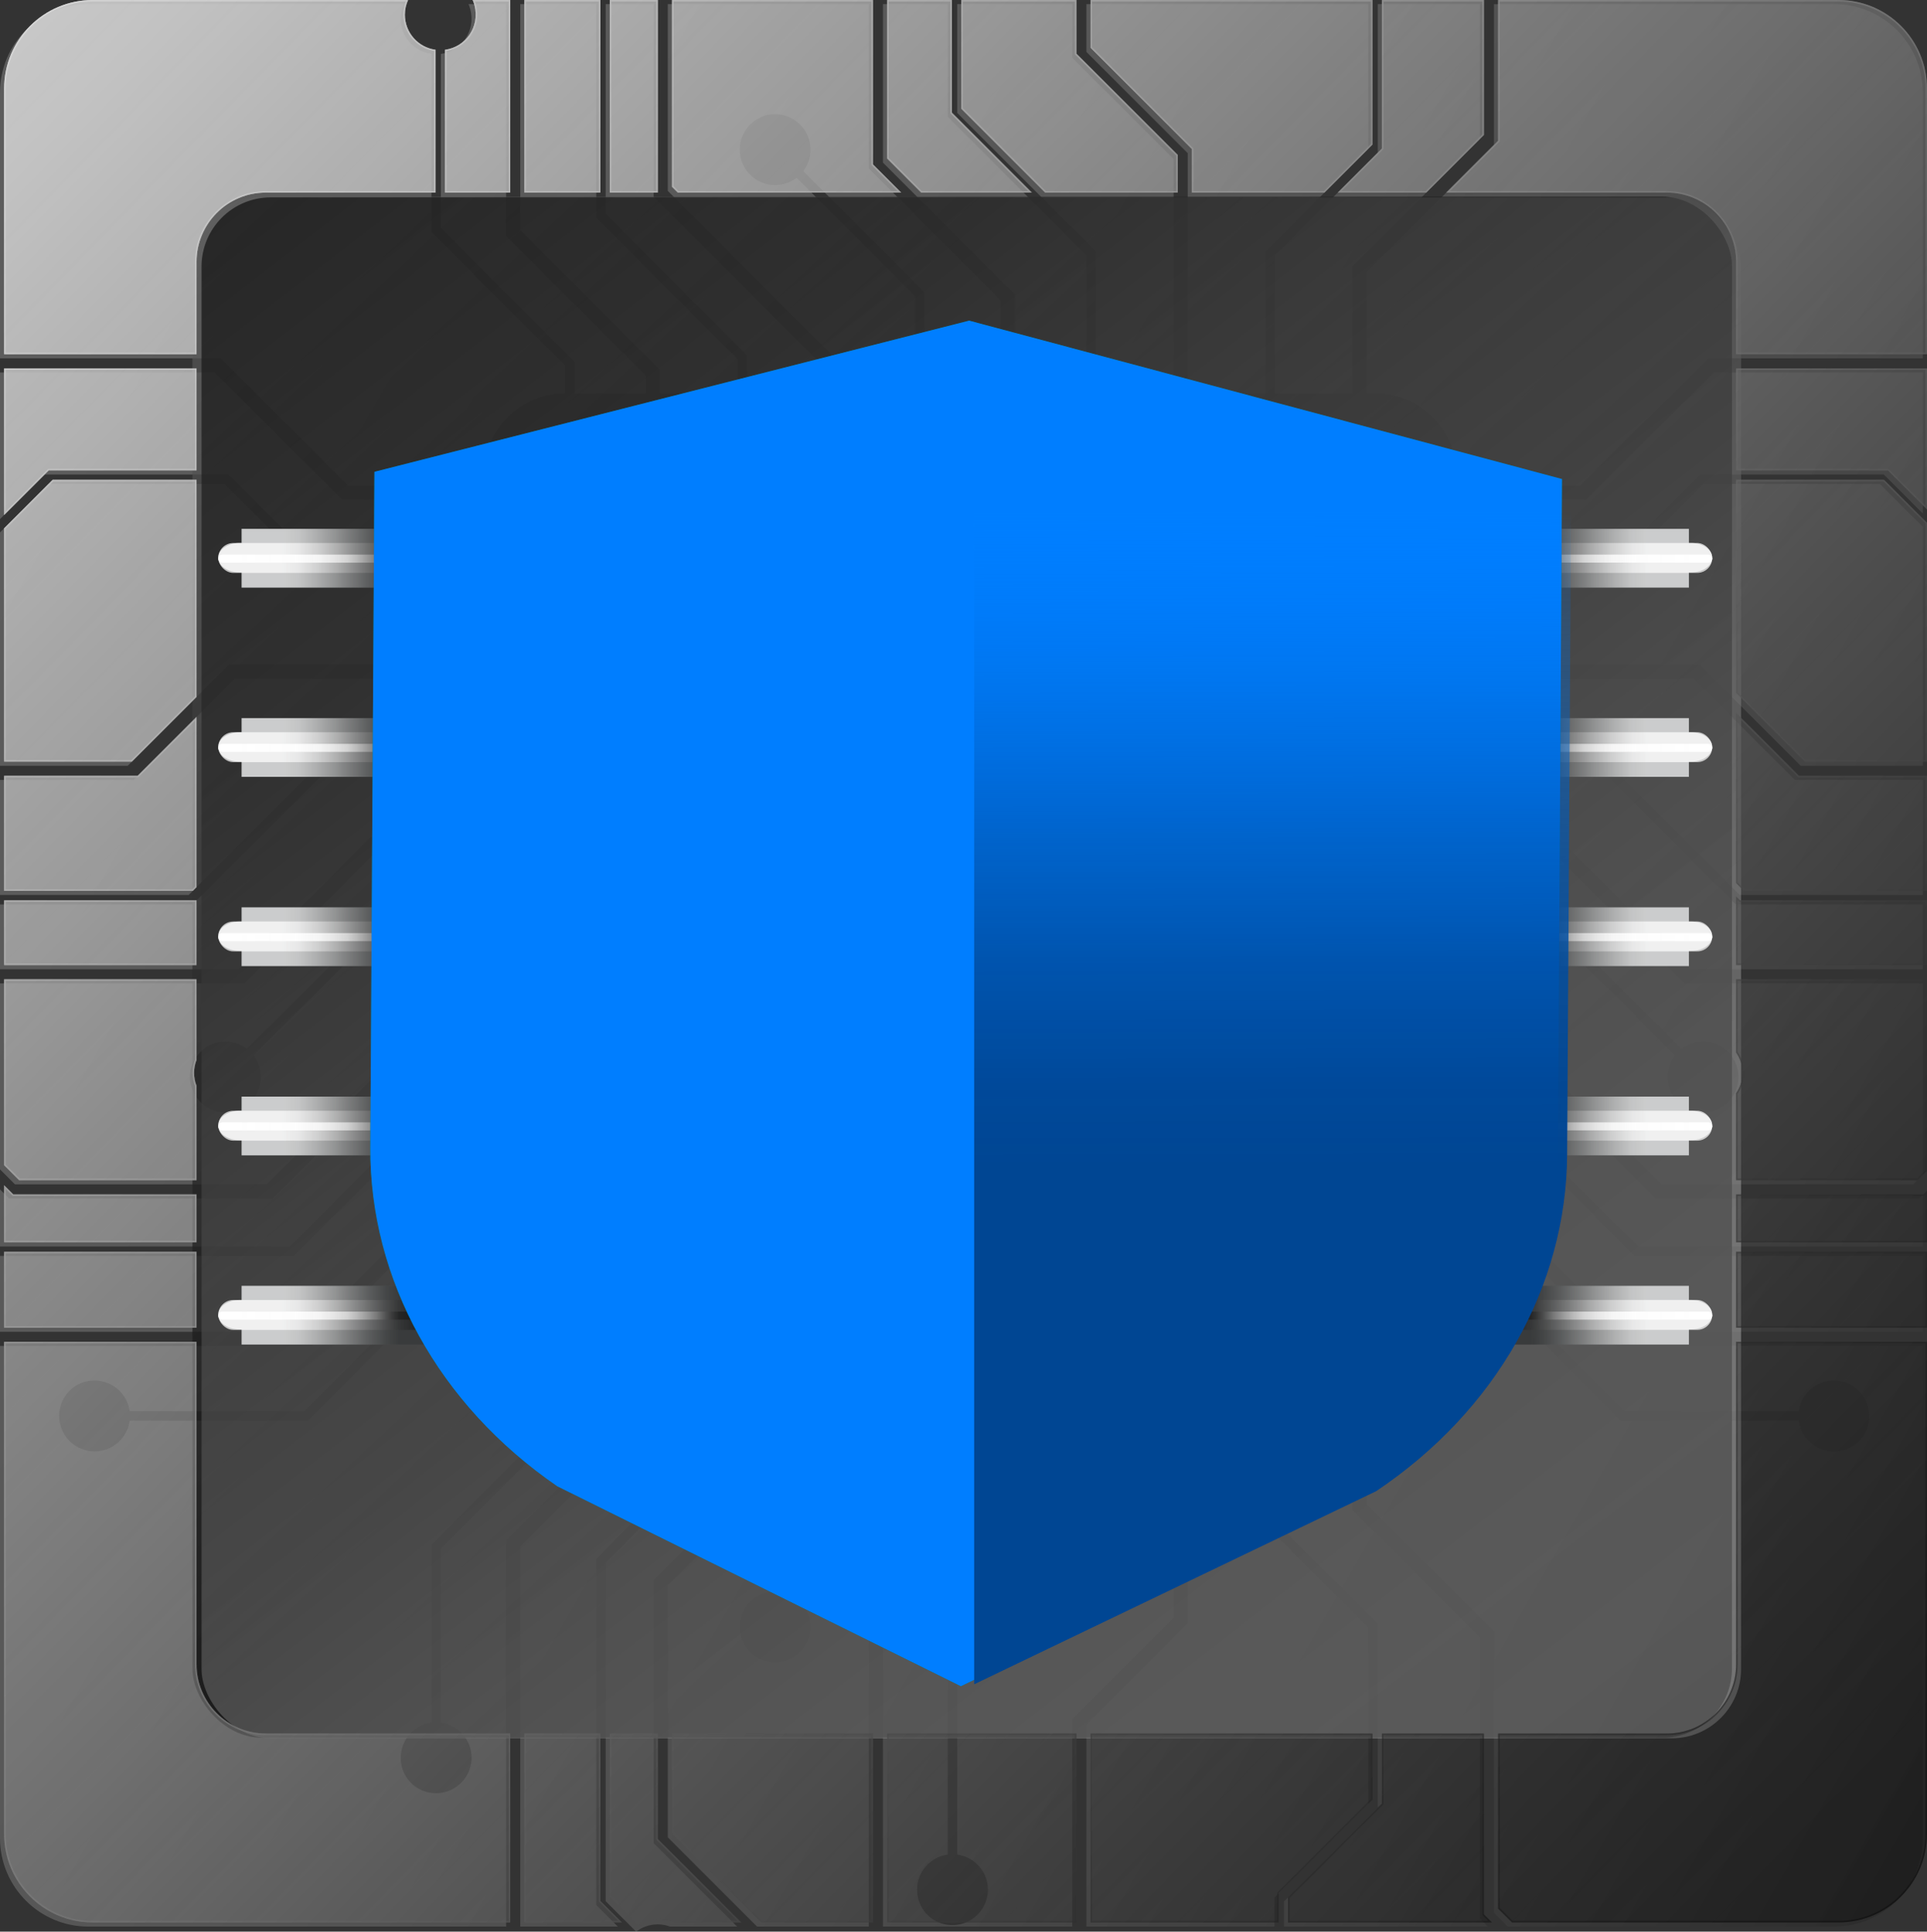
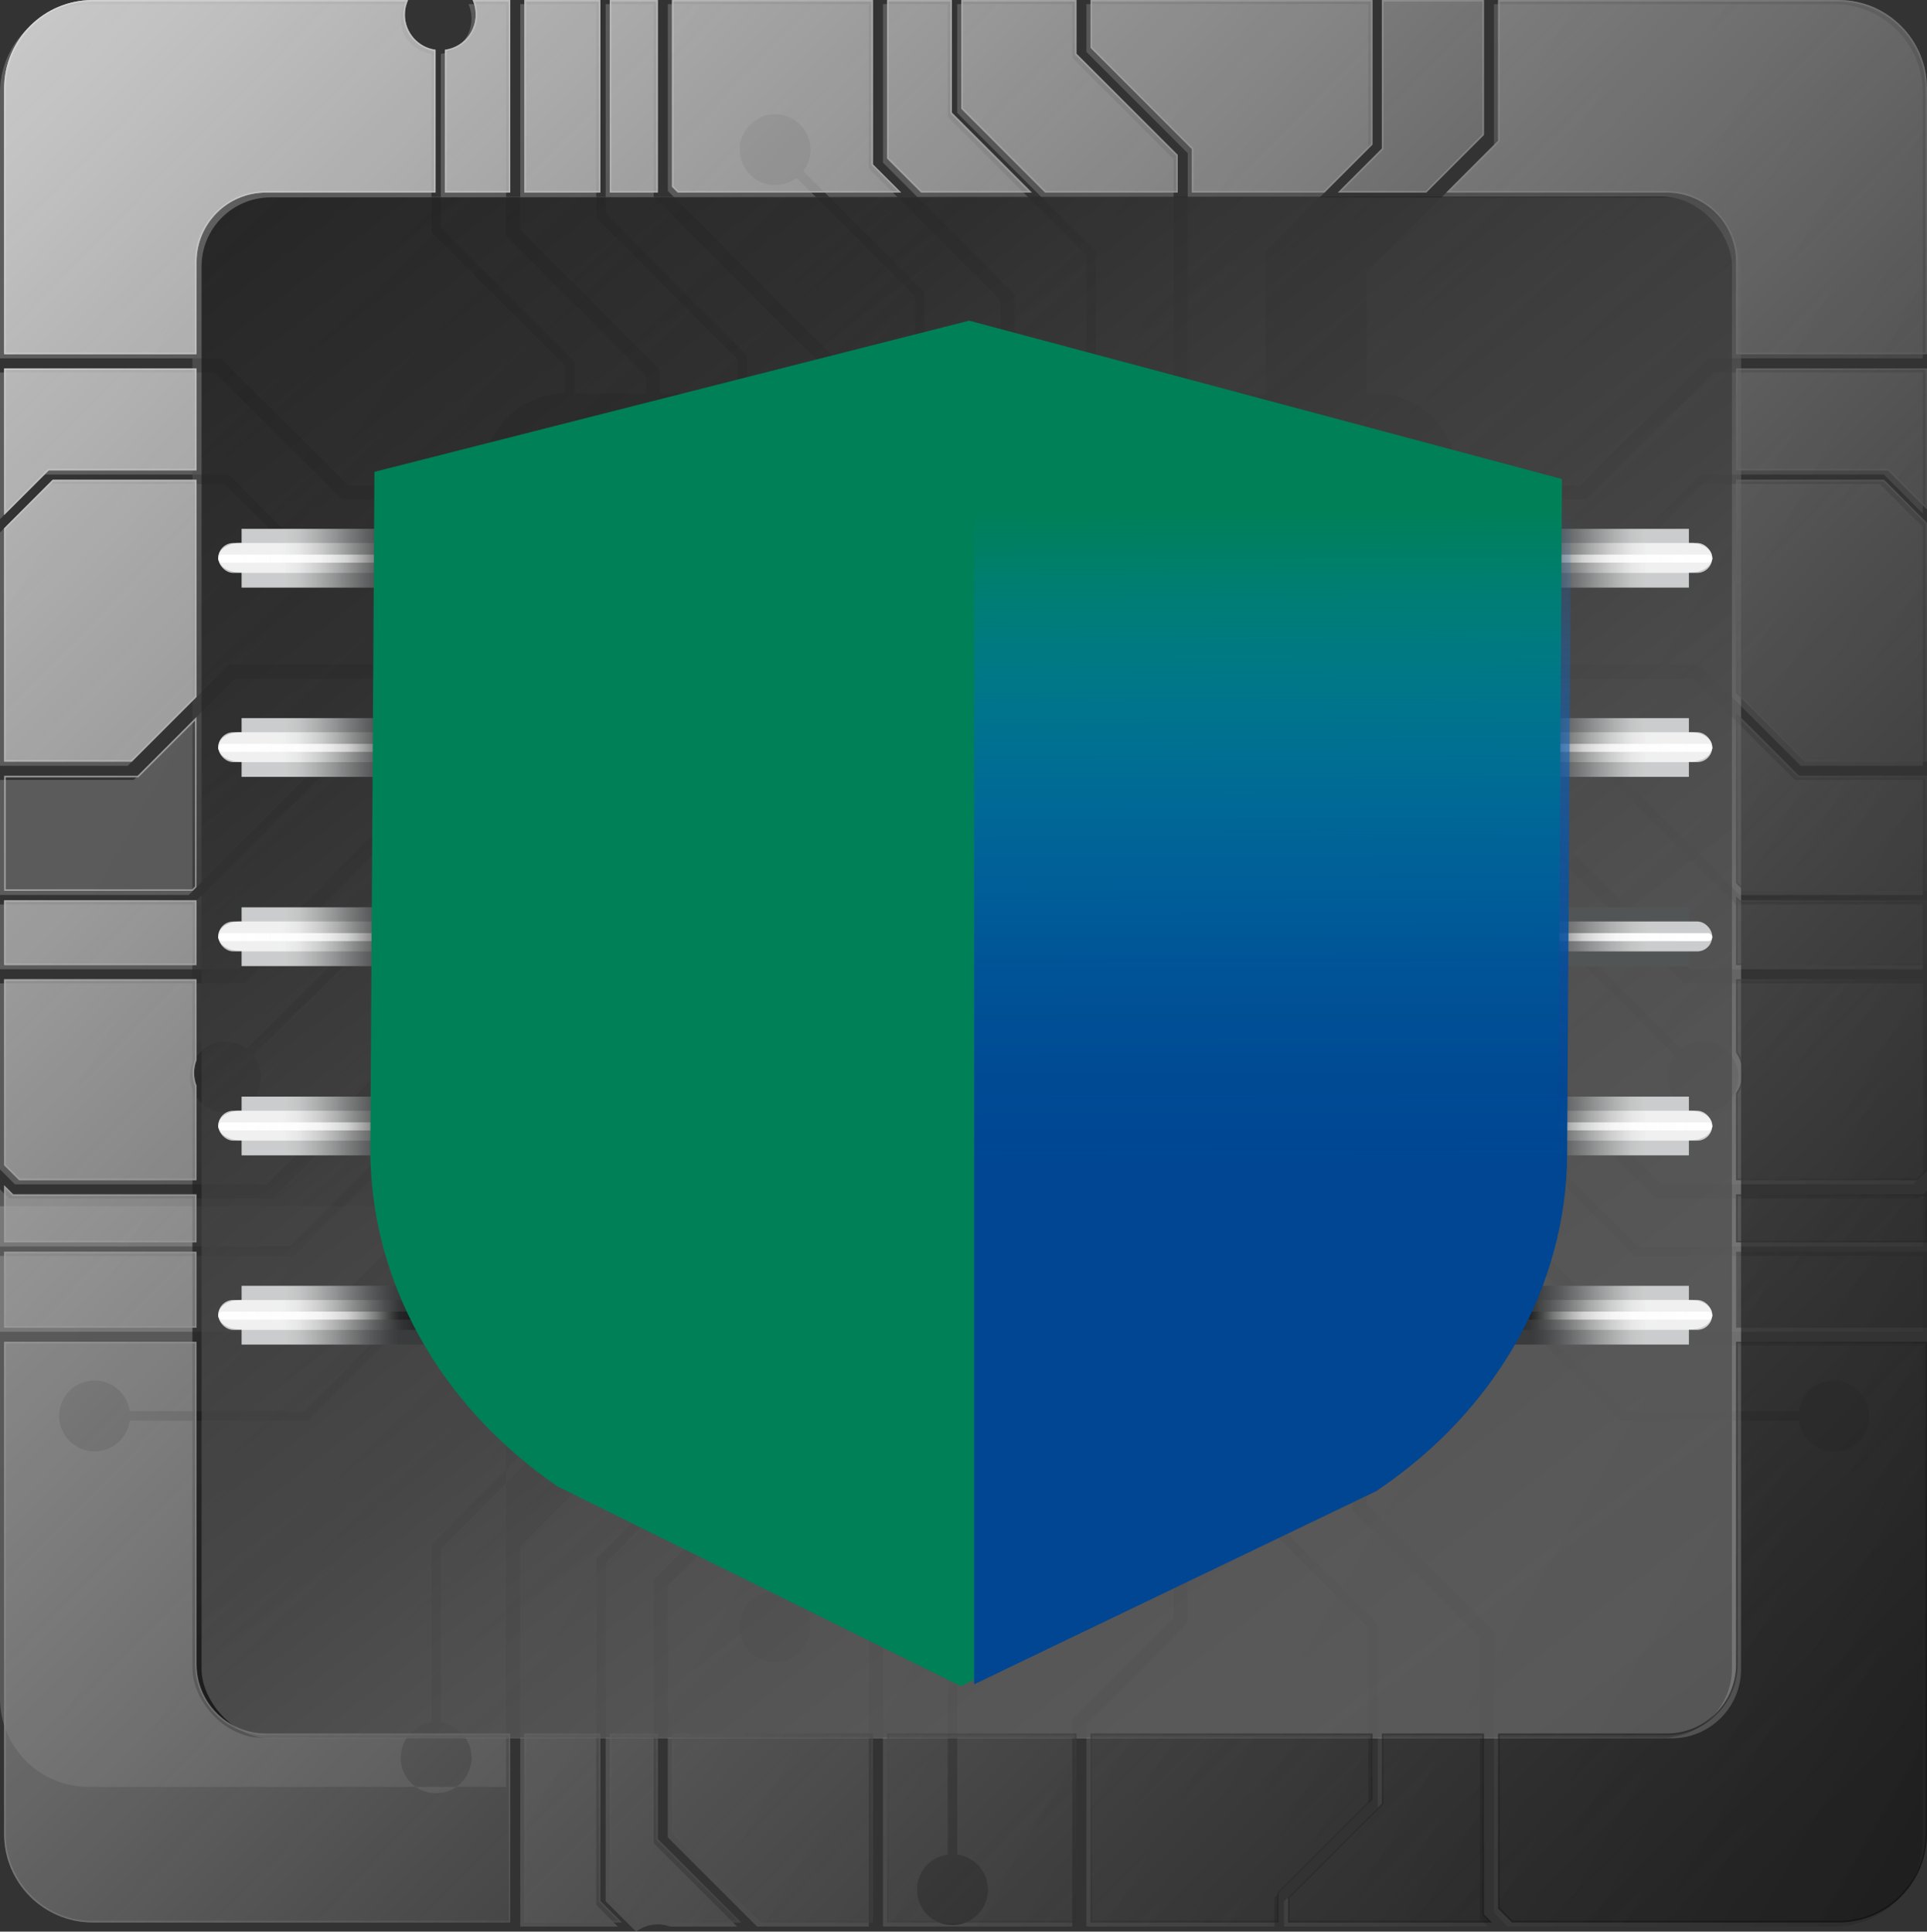
<svg xmlns="http://www.w3.org/2000/svg" xmlns:xlink="http://www.w3.org/1999/xlink" viewBox="0 0 1207.03 1210.18">
  <rect x="0" y="0" width="1207.03" height="1210.18" fill="#333333" stroke="none" />
  <defs>
    <style>
      .cls-1 {
        fill: url(#linear-gradient);
      }

      .cls-2 {
        isolation: isolate;
      }

      .cls-2, .cls-3 {
        fill: none;
      }

      .cls-4 {
        fill: #008057;
      }

      .cls-5 {
        fill: #007eff;
      }

      .cls-6 {
        fill: #525556;
      }

      .cls-7 {
        fill: url(#linear-gradient-8);
      }

      .cls-8 {
        fill: url(#linear-gradient-9);
      }

      .cls-9 {
        fill: url(#linear-gradient-3);
      }

      .cls-10 {
        fill: url(#linear-gradient-4);
      }

      .cls-11 {
        fill: url(#linear-gradient-2);
      }

      .cls-12 {
        fill: url(#linear-gradient-6);
      }

      .cls-13 {
        fill: url(#linear-gradient-7);
      }

      .cls-14 {
        fill: url(#linear-gradient-5);
      }

      .cls-3 {
        mix-blend-mode: lighten;
      }

      .cls-15 {
        fill: url(#linear-gradient-14);
      }

      .cls-16 {
        fill: url(#linear-gradient-18);
      }

      .cls-17 {
        fill: url(#linear-gradient-22);
      }

      .cls-18 {
        fill: url(#linear-gradient-20);
      }

      .cls-19 {
        fill: url(#linear-gradient-21);
      }

      .cls-20 {
        fill: url(#linear-gradient-23);
      }

      .cls-21 {
        fill: url(#linear-gradient-15);
      }

      .cls-22 {
        fill: url(#linear-gradient-19);
      }

      .cls-23 {
        fill: url(#linear-gradient-16);
      }

      .cls-24 {
        fill: url(#linear-gradient-17);
      }

      .cls-25 {
        fill: url(#linear-gradient-13);
      }

      .cls-26 {
        fill: url(#linear-gradient-12);
      }

      .cls-27 {
        fill: url(#linear-gradient-10);
      }

      .cls-28 {
        fill: url(#linear-gradient-11);
      }

      .cls-29 {
        fill: url(#linear-gradient-27);
      }

      .cls-30 {
        fill: url(#linear-gradient-24);
      }

      .cls-31 {
        fill: url(#linear-gradient-26);
      }

      .cls-32 {
        fill: url(#linear-gradient-35);
      }

      .cls-33 {
        fill: url(#linear-gradient-34);
      }

      .cls-34 {
        fill: url(#linear-gradient-25);
      }

      .cls-35 {
        fill: url(#linear-gradient-28);
      }

      .cls-36 {
        fill: url(#linear-gradient-29);
      }

      .cls-37 {
        fill: url(#linear-gradient-33);
      }

      .cls-38 {
        fill: url(#linear-gradient-30);
      }

      .cls-39 {
        fill: url(#linear-gradient-32);
      }

      .cls-40 {
        fill: url(#linear-gradient-31);
      }
    </style>
    <linearGradient id="linear-gradient" x1="1387.02" y1="1056.12" x2="-1775.76" y2="-762.65" gradientUnits="userSpaceOnUse">
      <stop offset="0" stop-color="#000" stop-opacity=".3" />
      <stop offset=".02" stop-color="#161616" stop-opacity=".29" />
      <stop offset=".18" stop-color="#969696" stop-opacity=".24" />
      <stop offset=".32" stop-color="#e3e3e3" stop-opacity=".21" />
      <stop offset=".44" stop-color="#fff" stop-opacity=".2" />
    </linearGradient>
    <linearGradient id="linear-gradient-2" x1="-436.74" y1="-503.26" x2="1044.54" y2="1077.47" gradientUnits="userSpaceOnUse">
      <stop offset=".06" stop-color="#fff" stop-opacity=".4" />
      <stop offset=".2" stop-color="#b5b5b5" stop-opacity=".52" />
      <stop offset=".38" stop-color="#666" stop-opacity=".64" />
      <stop offset=".55" stop-color="#2d2d2d" stop-opacity=".73" />
      <stop offset=".71" stop-color="#0b0b0b" stop-opacity=".78" />
      <stop offset=".86" stop-color="#000" stop-opacity=".8" />
    </linearGradient>
    <linearGradient id="linear-gradient-3" x1="1036.53" y1="1159.59" x2="-285.75" y2="-549.09" gradientUnits="userSpaceOnUse">
      <stop offset="0" stop-color="#fff" stop-opacity=".3" />
      <stop offset=".14" stop-color="#adadad" stop-opacity=".46" />
      <stop offset=".31" stop-color="#606060" stop-opacity=".61" />
      <stop offset=".5" stop-color="#2a2a2a" stop-opacity=".72" />
      <stop offset=".7" stop-color="#0a0a0a" stop-opacity=".78" />
      <stop offset=".97" stop-color="#000" stop-opacity=".8" />
    </linearGradient>
    <linearGradient id="linear-gradient-4" x1="1287.51" y1="1268.69" x2="-632.7" y2="-605.87" gradientUnits="userSpaceOnUse">
      <stop offset=".07" stop-color="#000" stop-opacity=".3" />
      <stop offset=".08" stop-color="#040404" stop-opacity=".31" />
      <stop offset=".23" stop-color="#454545" stop-opacity=".49" />
      <stop offset=".37" stop-color="#7e7e7e" stop-opacity=".65" />
      <stop offset=".51" stop-color="#acacac" stop-opacity=".77" />
      <stop offset=".64" stop-color="#d0d0d0" stop-opacity=".87" />
      <stop offset=".76" stop-color="#e9e9e9" stop-opacity=".94" />
      <stop offset=".87" stop-color="#f9f9f9" stop-opacity=".99" />
      <stop offset=".96" stop-color="#fff" />
    </linearGradient>
    <linearGradient id="linear-gradient-5" x1="250.08" y1="349.82" x2="96.73" y2="349.38" gradientUnits="userSpaceOnUse">
      <stop offset="0" stop-color="#000" stop-opacity=".3" />
      <stop offset=".08" stop-color="#474747" stop-opacity=".41" />
      <stop offset=".17" stop-color="#888" stop-opacity=".51" />
      <stop offset=".26" stop-color="#bcbcbc" stop-opacity=".6" />
      <stop offset=".34" stop-color="#e0e0e0" stop-opacity=".65" />
      <stop offset=".41" stop-color="#f7f7f7" stop-opacity=".69" />
      <stop offset=".47" stop-color="#fff" stop-opacity=".7" />
    </linearGradient>
    <linearGradient id="linear-gradient-6" x1="260.05" y1="349.69" x2="93.22" y2="349.22" gradientUnits="userSpaceOnUse">
      <stop offset="0" stop-color="#000" stop-opacity=".3" />
      <stop offset=".09" stop-color="#474747" stop-opacity=".41" />
      <stop offset=".19" stop-color="#888" stop-opacity=".51" />
      <stop offset=".28" stop-color="#bcbcbc" stop-opacity=".6" />
      <stop offset=".36" stop-color="#e0e0e0" stop-opacity=".65" />
      <stop offset=".44" stop-color="#f7f7f7" stop-opacity=".69" />
      <stop offset=".5" stop-color="#fff" stop-opacity=".7" />
    </linearGradient>
    <linearGradient id="linear-gradient-7" x1="249.68" y1="350.11" x2="96.88" y2="349.67" gradientUnits="userSpaceOnUse">
      <stop offset="0" stop-color="#000" stop-opacity=".3" />
      <stop offset="0" stop-color="#090909" stop-opacity=".33" />
      <stop offset=".03" stop-color="#373737" stop-opacity=".45" />
      <stop offset=".06" stop-color="#626262" stop-opacity=".57" />
      <stop offset=".09" stop-color="#878787" stop-opacity=".67" />
      <stop offset=".13" stop-color="#a8a8a8" stop-opacity=".76" />
      <stop offset=".17" stop-color="#c3c3c3" stop-opacity=".84" />
      <stop offset=".21" stop-color="#d9d9d9" stop-opacity=".9" />
      <stop offset=".27" stop-color="#eaeaea" stop-opacity=".94" />
      <stop offset=".33" stop-color="#f6f6f6" stop-opacity=".98" />
      <stop offset=".42" stop-color="#fdfdfd" stop-opacity=".99" />
      <stop offset=".67" stop-color="#fff" />
    </linearGradient>
    <linearGradient id="linear-gradient-8" x1="250.08" y1="468.38" x2="96.73" y2="467.95" xlink:href="#linear-gradient-5" />
    <linearGradient id="linear-gradient-9" x1="260.05" y1="468.26" x2="93.22" y2="467.78" xlink:href="#linear-gradient-6" />
    <linearGradient id="linear-gradient-10" x1="249.68" y1="468.67" x2="96.88" y2="468.24" xlink:href="#linear-gradient-7" />
    <linearGradient id="linear-gradient-11" y1="586.95" x2="96.73" y2="586.51" xlink:href="#linear-gradient-5" />
    <linearGradient id="linear-gradient-12" x1="260.05" y1="586.82" x2="93.22" y2="586.35" xlink:href="#linear-gradient-6" />
    <linearGradient id="linear-gradient-13" x1="249.68" y1="587.24" x2="96.88" y2="586.8" xlink:href="#linear-gradient-7" />
    <linearGradient id="linear-gradient-14" y1="705.51" x2="96.73" y2="705.08" xlink:href="#linear-gradient-5" />
    <linearGradient id="linear-gradient-15" x1="260.05" y1="705.39" x2="93.22" y2="704.91" xlink:href="#linear-gradient-6" />
    <linearGradient id="linear-gradient-16" x1="249.68" y1="705.8" x2="96.88" y2="705.37" xlink:href="#linear-gradient-7" />
    <linearGradient id="linear-gradient-17" y1="824.08" x2="96.73" y2="823.64" xlink:href="#linear-gradient-5" />
    <linearGradient id="linear-gradient-18" x1="260.05" y1="823.95" x2="93.22" y2="823.48" xlink:href="#linear-gradient-6" />
    <linearGradient id="linear-gradient-19" x1="249.68" y1="824.37" x2="96.88" y2="823.93" xlink:href="#linear-gradient-7" />
    <linearGradient id="linear-gradient-20" x1="-7786.94" y1="349.78" x2="-7940.28" y2="349.34" gradientTransform="translate(-6827.78) rotate(-180) scale(1 -1)" xlink:href="#linear-gradient-5" />
    <linearGradient id="linear-gradient-21" x1="-7776.97" y1="349.65" x2="-7943.8" y2="349.18" gradientTransform="translate(8817.76 699.12) scale(1 -1)" xlink:href="#linear-gradient-6" />
    <linearGradient id="linear-gradient-22" x1="-7787.34" y1="350.07" x2="-7940.14" y2="349.64" gradientTransform="translate(8830.79 699.97) scale(1 -1)" xlink:href="#linear-gradient-7" />
    <linearGradient id="linear-gradient-23" x1="-7786.94" y1="468.35" x2="-7940.28" y2="467.91" gradientTransform="translate(-6827.78) rotate(-180) scale(1 -1)" xlink:href="#linear-gradient-5" />
    <linearGradient id="linear-gradient-24" x1="-7776.97" y1="468.22" x2="-7943.8" y2="467.74" gradientTransform="translate(8817.76 936.25) scale(1 -1)" xlink:href="#linear-gradient-6" />
    <linearGradient id="linear-gradient-25" x1="-7787.34" y1="468.63" x2="-7940.14" y2="468.2" gradientTransform="translate(8830.79 937.11) scale(1 -1)" xlink:href="#linear-gradient-7" />
    <linearGradient id="linear-gradient-26" x1="-7786.94" y1="586.91" x2="-7940.28" y2="586.47" gradientTransform="translate(-6827.78) rotate(-180) scale(1 -1)" xlink:href="#linear-gradient-5" />
    <linearGradient id="linear-gradient-27" x1="-7776.97" y1="586.78" x2="-7943.8" y2="586.31" gradientTransform="translate(8817.76 1173.38) scale(1 -1)" xlink:href="#linear-gradient-6" />
    <linearGradient id="linear-gradient-28" x1="-7787.34" y1="587.2" x2="-7940.14" y2="586.77" gradientTransform="translate(8830.79 1174.24) scale(1 -1)" xlink:href="#linear-gradient-7" />
    <linearGradient id="linear-gradient-29" x1="-7786.94" y1="705.48" x2="-7940.28" y2="705.04" gradientTransform="translate(-6827.78) rotate(-180) scale(1 -1)" xlink:href="#linear-gradient-5" />
    <linearGradient id="linear-gradient-30" x1="-7776.97" y1="705.35" x2="-7943.8" y2="704.87" gradientTransform="translate(8817.76 1410.51) scale(1 -1)" xlink:href="#linear-gradient-6" />
    <linearGradient id="linear-gradient-31" x1="-7787.34" y1="705.76" x2="-7940.14" y2="705.33" gradientTransform="translate(8830.79 1411.37) scale(1 -1)" xlink:href="#linear-gradient-7" />
    <linearGradient id="linear-gradient-32" x1="-7786.94" y1="824.04" x2="-7940.28" y2="823.6" gradientTransform="translate(-6827.78) rotate(-180) scale(1 -1)" xlink:href="#linear-gradient-5" />
    <linearGradient id="linear-gradient-33" x1="-7776.97" y1="823.91" x2="-7943.8" y2="823.44" gradientTransform="translate(8817.76 1647.64) scale(1 -1)" xlink:href="#linear-gradient-6" />
    <linearGradient id="linear-gradient-34" x1="-7787.34" y1="824.33" x2="-7940.14" y2="823.9" gradientTransform="translate(8830.79 1648.5) scale(1 -1)" xlink:href="#linear-gradient-7" />
    <linearGradient id="linear-gradient-35" x1="796.14" y1="200.5" x2="798.02" y2="1054.81" gradientUnits="userSpaceOnUse">
      <stop offset=".14" stop-color="#007eff" stop-opacity="0" />
      <stop offset=".19" stop-color="#0075ee" stop-opacity=".16" />
      <stop offset=".29" stop-color="#0064cd" stop-opacity=".46" />
      <stop offset=".38" stop-color="#0057b4" stop-opacity=".69" />
      <stop offset=".47" stop-color="#004da1" stop-opacity=".86" />
      <stop offset=".56" stop-color="#004796" stop-opacity=".96" />
      <stop offset=".62" stop-color="#004693" />
    </linearGradient>
  </defs>
  <g class="cls-2">
    <g id="Layer_2" data-name="Layer 2">
      <g id="Layer_1-2" data-name="Layer 1">
        <g>
          <g>
            <path class="cls-1" d="m404.21,1207.03h-8.9l3.15,3.15c1.78-1.36,3.72-2.4,5.75-3.15Z" />
-             <polygon class="cls-1" points="798.59 160.04 798.59 246.51 847.24 246.51 847.24 166.82 926.93 87.13 926.93 2.59 863 2.59 863 95.63 798.59 160.04" />
            <polygon class="cls-1" points="686.43 157.6 686.43 246.51 735.11 246.51 735.11 99.65 671.66 36.2 671.66 2.59 599.57 2.59 599.57 70.73 686.43 157.6" />
            <polygon class="cls-1" points="743.96 95.98 743.96 246.51 792.69 246.51 792.69 157.6 857.1 93.19 857.1 2.59 680.51 2.59 680.51 32.54 743.96 95.98" />
            <polygon class="cls-1" points="467.89 222.53 467.89 246.51 513.73 246.51 513.73 227.56 409.45 123.28 409.45 2.59 379.36 2.59 379.36 134.01 467.89 222.53" />
            <path class="cls-1" d="m522.58,223.89v22.62h50.64v-60.89l-74.22-74.22c-8.7,6.65-21.19,6.02-29.15-1.93-9.88-9.88-8.5-26.76,4.15-34.68,7.09-4.44,16.48-4.33,23.49.25,11.39,7.44,13.27,22.27,5.68,32.19l75.95,75.95v63.33h47.72v-58.31l-82.65-82.65V2.59h-125.89v117.02l104.28,104.28Z" />
            <polygon class="cls-1" points="635.7 184.53 635.7 246.51 680.53 246.51 680.53 160.04 593.66 73.18 593.66 2.59 553.05 2.59 553.05 101.89 635.7 184.53" />
            <polygon class="cls-1" points="1060.82 425.19 912.11 425.19 912.11 473.86 1002.87 473.86 1089.74 560.72 1204.44 560.72 1204.44 488.64 1124.27 488.64 1060.82 425.19" />
            <path class="cls-1" d="m856.09,170.49v76.02h5.38c27.96,0,50.63,22.67,50.63,50.63v7.06h77.88l79.69-79.69h134.76V58.02c0-30.61-24.82-55.43-55.43-55.43h-213.22v88.2l-79.69,79.69Z" />
            <polygon class="cls-1" points="413.45 231.76 413.45 246.51 461.98 246.51 461.98 224.98 373.46 136.45 373.46 2.59 325.89 2.59 325.89 144.2 413.45 231.76" />
            <polygon class="cls-1" points="1000.43 479.76 912.11 479.76 912.11 524.59 975.94 524.59 1058.59 607.24 1204.44 607.24 1204.44 566.63 1087.3 566.63 1000.43 479.76" />
            <polygon class="cls-1" points="993.65 313.06 912.11 313.06 912.11 361.7 1000.43 361.7 1064.84 297.29 1179.97 297.29 1204.44 321.75 1204.44 233.36 1073.35 233.36 993.65 313.06" />
            <polygon class="cls-1" points="1067.28 303.19 1002.87 367.6 912.11 367.6 912.11 416.33 1064.49 416.33 1127.93 479.78 1204.44 479.78 1204.44 330.1 1177.53 303.19 1067.28 303.19" />
            <path class="cls-1" d="m167.07,741.98l104.28-104.28h31.9v-50.64h-70.17l-74.22,74.22c6.65,8.7,6.02,21.19-1.93,29.15-9.87,9.88-26.75,8.5-34.67-4.13-4.45-7.09-4.34-16.48.23-23.48,7.44-11.41,22.28-13.29,32.2-5.7l75.95-75.95h72.61v-47.72h-67.59l-82.65,82.65H0v116.53l9.36,9.36h157.71Z" />
            <path class="cls-1" d="m972.27,533.45h-60.17v47.72h65.19l75.95,75.95c8.7-6.65,21.19-6.03,29.15,1.93,9.88,9.88,8.5,26.75-4.14,34.67-7.09,4.44-16.48,4.33-23.48-.24-11.41-7.44-13.29-22.28-5.7-32.2l-74.22-74.22h-62.74v50.64h24.48l104.28,104.28h157.71l5.87-5.87v-120.02h-149.52l-82.65-82.65Z" />
            <path class="cls-1" d="m735.11,1013.37v-148.72h-48.68v90.77l-86.86,86.87v119.62c10.86,1.45,19.24,10.72,19.24,21.98,0,14.02-13,25.01-27.61,21.55-7.75-1.83-14.08-8.01-16.04-15.72-3.5-13.73,5.81-26.12,18.5-27.81v-122.06l86.86-86.87v-88.32h-44.83v63.83l-82.65,82.65v195.9h118.6v-130.22l63.45-63.44Z" />
            <path class="cls-1" d="m626.84,924.82v-60.17h-47.72v65.19l-75.95,75.95c6.66,8.7,6.03,21.19-1.93,29.15-9.88,9.88-26.75,8.5-34.67-4.14-4.44-7.09-4.33-16.48.24-23.49,7.44-11.4,22.28-13.28,32.19-5.7l74.22-74.22v-62.74h-50.64v24.48l-104.28,104.28v157.71l55.92,55.92h69.97v-199.57l82.65-82.65Z" />
            <path class="cls-1" d="m276.15,33.76v109.08l83.63,83.63v20.04h44.81v-11.08l-87.56-87.56V2.59h-23.57c.48,1.08.89,2.2,1.18,3.36,3.5,13.73-5.81,26.12-18.5,27.81Z" />
            <path class="cls-1" d="m409.45,989.74l104.28-104.28v-20.81h-45.84v25.83l-88.53,88.53v212.07l15.95,15.95h8.9c4.98-1.85,10.48-1.85,15.46,0h42.03l-52.25-52.25v-165.04Z" />
            <path class="cls-1" d="m925.05,755.7h-12.94v44.81h21.9l83.63,83.63h109.08c1.45-10.86,10.72-19.24,21.98-19.24,14.02,0,25.01,13,21.55,27.61-1.83,7.75-8.01,14.08-15.72,16.04-13.73,3.5-26.12-5.81-27.81-18.5h-111.52l-83.63-83.63h-19.45v7.61c0,27.96-22.67,50.63-50.63,50.63h-5.38v77.88l79.69,79.69v176.11l8.69,8.69h204.53c30.61,0,55.43-24.82,55.43-55.43v-308.35h-191.83l-87.56-87.56Z" />
            <polygon class="cls-1" points="857.1 1130.08 857.1 1019.83 792.69 955.42 792.69 864.65 743.96 864.65 743.96 1017.04 680.51 1080.48 680.51 1207.03 798.33 1207.03 798.33 1188.85 857.1 1130.08" />
            <polygon class="cls-1" points="1037.19 750.84 932.92 646.56 912.11 646.56 912.11 692.4 937.94 692.4 1026.46 780.93 1204.44 780.93 1204.44 748.64 1202.23 750.84 1037.19 750.84" />
            <polygon class="cls-1" points="926.93 1025.89 847.24 946.2 847.24 864.65 798.59 864.65 798.59 952.98 863 1017.39 863 1132.52 804.23 1191.29 804.23 1207.03 931.96 1207.03 926.93 1202.01 926.93 1025.89" />
-             <path class="cls-1" d="m404.59,877.59v-12.94h-44.81v21.9l-83.63,83.63v109.08c10.86,1.45,19.24,10.72,19.24,21.98,0,14.02-13,25-27.6,21.56-7.75-1.83-14.08-8.01-16.04-15.72-3.5-13.74,5.81-26.12,18.5-27.81v-111.52l83.63-83.63v-19.46h0c-27.96,0-50.63-22.67-50.63-50.63v-7.61h-26.88l-83.63,83.63h-111.52c-1.45,10.86-10.72,19.24-21.98,19.24-14.02,0-25.01-13-21.55-27.61,1.83-7.75,8.01-14.08,15.73-16.04,13.73-3.5,26.11,5.81,27.8,18.5h109.08l83.63-83.63h29.32v-44.81h-20.37l-87.56,87.56H0v308.35c0,30.61,24.82,55.43,55.43,55.43h261.6v-241.88l87.56-87.56Z" />
+             <path class="cls-1" d="m404.59,877.59v-12.94h-44.81v21.9l-83.63,83.63v109.08c10.86,1.45,19.24,10.72,19.24,21.98,0,14.02-13,25-27.6,21.56-7.75-1.83-14.08-8.01-16.04-15.72-3.5-13.74,5.81-26.12,18.5-27.81v-111.52l83.63-83.63v-19.46h0c-27.96,0-50.63-22.67-50.63-50.63v-7.61h-26.88l-83.63,83.63h-111.52c-1.45,10.86-10.72,19.24-21.98,19.24-14.02,0-25.01-13-21.55-27.61,1.83-7.75,8.01-14.08,15.73-16.04,13.73-3.5,26.11,5.81,27.8,18.5h109.08l83.63-83.63h29.32v-44.81h-20.37H0v308.35c0,30.61,24.82,55.43,55.43,55.43h261.6v-241.88l87.56-87.56Z" />
            <polygon class="cls-1" points="143.44 416.33 303.24 416.33 303.24 367.6 205.05 367.6 140.64 303.19 30.4 303.19 0 333.59 0 479.78 79.99 479.78 143.44 416.33" />
            <polygon class="cls-1" points="205.05 473.86 303.24 473.86 303.24 425.19 147.1 425.19 83.66 488.64 0 488.64 0 560.72 118.19 560.72 205.05 473.86" />
            <polygon class="cls-1" points="231.99 524.59 303.24 524.59 303.24 479.76 207.5 479.76 120.63 566.63 0 566.63 0 607.24 149.34 607.24 231.99 524.59" />
            <path class="cls-1" d="m217.94,304.2h85.3v-7.06c0-27.96,22.67-50.63,50.63-50.63h0v-17.6l-83.63-83.63V33.76c-10.86-1.45-19.24-10.72-19.24-21.98,0-3.28.72-6.39,2-9.19H55.43C24.82,2.59,0,27.41,0,58.02v166.48h138.25l79.69,79.69Z" />
            <polygon class="cls-1" points="269.99 692.4 303.24 692.4 303.24 646.56 275.01 646.56 170.73 750.84 5.69 750.84 0 745.15 0 780.93 181.46 780.93 269.99 692.4" />
            <polygon class="cls-1" points="143.09 297.29 207.5 361.7 303.24 361.7 303.24 313.06 214.28 313.06 134.58 233.36 0 233.36 0 325.24 27.95 297.29 143.09 297.29" />
            <polygon class="cls-1" points="279.21 746.84 303.24 746.84 303.24 698.31 272.43 698.31 183.91 786.83 0 786.83 0 834.4 191.65 834.4 279.21 746.84" />
            <polygon class="cls-1" points="373.46 976.57 461.98 888.04 461.98 864.65 413.45 864.65 413.45 881.26 325.89 968.82 325.89 1207.03 386.97 1207.03 373.46 1193.52 373.46 976.57" />
            <polygon class="cls-1" points="935.49 698.31 912.11 698.31 912.11 746.84 928.71 746.84 1016.27 834.4 1204.44 834.4 1204.44 786.83 1024.02 786.83 935.49 698.31" />
          </g>
          <rect class="cls-11" x="120.54" y="123.27" width="964.31" height="965.39" rx="43.37" ry="43.37" />
          <g class="cls-3">
            <rect class="cls-9" x="126.25" y="123.66" width="964.31" height="965.39" rx="43.37" ry="43.37" />
          </g>
          <g>
            <g>
              <polygon class="cls-10" points="1087.44 446.62 1087.44 553.24 1092.34 558.13 1207.03 558.13 1207.03 486.04 1126.86 486.04 1087.44 446.62" />
              <path class="cls-10" d="m1088.44,449.03l37.71,37.72.29.29h79.58v70.09h-113.28l-4.31-4.31v-103.79m-1-2.41v106.62l4.9,4.89h114.7v-72.09h-80.17l-39.42-39.43h0Z" />
            </g>
            <g>
              <polygon class="cls-10" points="1087.44 561.59 1087.44 604.64 1207.03 604.64 1207.03 564.04 1089.89 564.04 1087.44 561.59" />
              <path class="cls-10" d="m1088.44,564l.74.74.29.29h116.56v38.61h-117.59v-39.64m-1-2.41v43.06h119.59v-40.61h-117.14l-2.45-2.45h0Z" />
            </g>
            <g>
              <polygon class="cls-10" points="1087.44 294.7 1182.57 294.7 1207.03 319.16 1207.03 230.77 1087.44 230.77 1087.44 294.7" />
              <path class="cls-10" d="m1206.03,231.77v84.98l-22.76-22.76-.29-.29h-94.54v-61.93h117.59m1-1h-119.59v63.93h95.13l24.46,24.46v-88.39h0Z" />
            </g>
            <g>
              <polygon class="cls-10" points="1087.44 300.6 1087.44 434.09 1130.53 477.19 1207.03 477.19 1207.03 327.51 1180.12 300.6 1087.44 300.6" />
              <path class="cls-10" d="m1179.71,301.6l26.32,26.32v148.27h-75.09l-42.5-42.51v-132.08h91.27m.41-1h-92.68v133.49l43.09,43.09h76.5v-149.68l-26.91-26.91h0Z" />
            </g>
            <g>
              <path class="cls-10" d="m1087.44,659.43c5.35,7.62,5.35,17.82,0,25.44v54.52h113.72l5.87-5.87v-120.02h-119.59v45.93Z" />
              <path class="cls-10" d="m1206.03,614.5v118.6l-5.29,5.29h-112.31v-53.21c5.34-7.84,5.34-18.23,0-26.07v-44.61h117.59m1-1h-119.59v45.93c5.35,7.62,5.35,17.82,0,25.44v54.52h113.72l5.87-5.87v-120.02h0Z" />
            </g>
            <g>
              <polygon class="cls-10" points="1087.44 748.25 1087.44 778.34 1207.03 778.34 1207.03 746.04 1204.83 748.25 1087.44 748.25" />
              <path class="cls-10" d="m1206.03,748.46v28.88h-117.59v-28.09h116.8l.29-.29.5-.5m1-2.41l-2.21,2.21h-117.39v30.09h119.59v-32.29h0Z" />
            </g>
            <g>
              <path class="cls-10" d="m257.51,1086.06h-91.01c-23.95,0-43.37-19.42-43.37-43.37v-202.03H2.59v308.35c0,30.61,24.82,55.43,55.43,55.43h261.6v-118.38h-62.12Z" />
              <path class="cls-10" d="m122.13,841.66v201.03c0,24.47,19.9,44.37,44.37,44.37h152.13v116.38H58.02c-30.01,0-54.43-24.42-54.43-54.43v-307.35h118.54m1-1H2.59v308.35c0,30.61,24.82,55.43,55.43,55.43h261.6v-118.38h-153.13c-23.95,0-43.37-19.42-43.37-43.37v-202.03h0Z" />
            </g>
            <g>
              <polygon class="cls-10" points="596.26 1086.06 555.65 1086.06 555.65 1204.44 674.25 1204.44 674.25 1086.06 602.16 1086.06 596.26 1086.06" />
              <path class="cls-10" d="m673.25,1087.06v116.38h-116.6v-116.38h116.6m1-1h-118.6v118.38h118.6v-118.38h0Z" />
            </g>
            <g>
              <polygon class="cls-10" points="420.9 1148.52 476.82 1204.44 546.79 1204.44 546.79 1086.06 420.9 1086.06 420.9 1148.52" />
              <path class="cls-10" d="m545.79,1087.06v116.38h-68.56l-55.33-55.33v-61.04h123.89m1-1h-125.89v62.46l55.92,55.92h69.97v-118.38h0Z" />
            </g>
            <g>
              <path class="cls-10" d="m412.05,1086.06h-30.09v102.43l15.95,15.95,3.15,3.15c1.78-1.36,3.72-2.4,5.75-3.15,4.98-1.85,10.48-1.85,15.46,0h42.03l-52.25-52.25v-66.12Z" />
              <path class="cls-10" d="m411.05,1087.06v65.54l.29.29,50.55,50.55h-39.44c-2.54-.92-5.2-1.39-7.9-1.39s-5.49.49-8.08,1.45c-1.91.71-3.69,1.64-5.3,2.78l-2.55-2.55-15.66-15.66v-101.01h28.09m1-1h-30.09v102.43l15.95,15.95,3.15,3.15c1.78-1.36,3.72-2.4,5.75-3.15,2.49-.92,5.11-1.39,7.73-1.39s5.24.46,7.73,1.39h42.03l-52.25-52.25v-66.12h0Z" />
            </g>
            <g>
              <path class="cls-10" d="m1087.44,881.55v161.14c0,23.95-19.42,43.37-43.37,43.37h-105.69v109.68l8.69,8.69h204.53c30.61,0,55.43-24.82,55.43-55.43v-308.35h-119.59v40.89Z" />
              <path class="cls-10" d="m1206.03,841.66v307.35c0,30.01-24.42,54.43-54.43,54.43h-204.11l-8.11-8.11v-108.27h104.69c24.46,0,44.37-19.9,44.37-44.37v-201.03h117.59m1-1h-119.59v202.03c0,23.95-19.42,43.37-43.37,43.37h-105.69v109.68l8.69,8.69h204.53c30.61,0,55.43-24.82,55.43-55.43v-308.35h0Z" />
            </g>
            <g>
              <polygon class="cls-10" points="859.69 1086.06 683.11 1086.06 683.11 1204.44 800.92 1204.44 800.92 1186.25 859.69 1127.48 859.69 1086.06" />
              <path class="cls-10" d="m858.69,1087.06v40.01l-58.48,58.48-.29.29v17.6h-115.82v-116.38h174.59m1-1h-176.59v118.38h117.82v-18.19l58.77-58.77v-41.42h0Z" />
            </g>
            <g>
              <polygon class="cls-10" points="929.52 1086.06 865.59 1086.06 865.59 1129.93 806.83 1188.7 806.83 1204.44 934.55 1204.44 929.52 1199.41 929.52 1086.06" />
              <path class="cls-10" d="m928.52,1087.06v112.77l.29.29,3.32,3.32h-124.31v-14.33l58.47-58.48.29-.29v-43.28h61.93m1-1h-63.93v43.87l-58.77,58.77v15.74h127.72l-5.03-5.03v-113.35h0Z" />
            </g>
            <g>
              <path class="cls-10" d="m123.13,739.39v-59.09c-2.06-5.19-2.05-11.09,0-16.28v-50.51H2.59v116.53l9.36,9.36h111.18Z" />
              <path class="cls-10" d="m122.13,614.5v49.33c-2.05,5.32-2.05,11.37,0,16.66v57.9H12.37l-8.77-8.77v-115.12h118.54m1-1H2.59v116.53l9.36,9.36h111.18v-59.09c-2.06-5.19-2.05-11.09,0-16.28v-50.51h0Z" />
            </g>
            <g>
              <polygon class="cls-10" points="123.13 436.64 123.13 300.6 32.99 300.6 2.59 330.99 2.59 477.19 82.59 477.19 123.13 436.64" />
              <path class="cls-10" d="m122.13,301.6v134.62l-39.96,39.96H3.59v-144.78l29.81-29.81h88.73m1-1H32.99l-30.4,30.39v146.19h79.99l40.55-40.55v-136.04h0Z" />
            </g>
            <g>
-               <polygon class="cls-10" points="123.13 555.78 123.13 449.16 86.25 486.04 2.59 486.04 2.59 558.13 120.78 558.13 123.13 555.78" />
              <path class="cls-10" d="m122.13,451.57v103.79l-1.77,1.77H3.59v-70.09h83.07l.29-.29,35.17-35.18m1-2.41l-36.88,36.88H2.59v72.09h118.19l2.35-2.35v-106.62h0Z" />
            </g>
            <g>
              <rect class="cls-10" x="2.59" y="564.04" width="120.54" height="40.61" />
              <path class="cls-10" d="m122.13,565.04v38.61H3.59v-38.61h118.54m1-1H2.59v40.61h120.54v-40.61h0Z" />
            </g>
            <g>
              <polygon class="cls-10" points="893.38 120.67 929.52 84.53 929.52 0 865.59 0 865.59 93.04 837.96 120.67 893.38 120.67" />
              <path class="cls-10" d="m928.52,1v83.12l-35.55,35.55h-52.59l25.93-25.93.29-.29V1h61.93m1-1h-63.93v93.04l-27.63,27.63h55.42l36.14-36.14V0h0Z" />
            </g>
            <g>
              <polygon class="cls-10" points="737.7 120.67 737.7 97.05 674.25 33.61 674.25 0 602.16 0 602.16 68.14 654.69 120.67 737.7 120.67" />
              <path class="cls-10" d="m673.25,1v33.02l.29.29,63.16,63.15v22.21h-81.59l-51.95-51.95V1h70.09m1-1h-72.09v68.14l52.53,52.54h83.01v-23.62l-63.45-63.44V0h0Z" />
            </g>
            <g>
              <polygon class="cls-10" points="746.55 120.67 829.61 120.67 859.69 90.59 859.69 0 683.11 0 683.11 29.95 746.55 93.39 746.55 120.67" />
              <path class="cls-10" d="m858.69,1v89.18l-29.49,29.49h-81.65v-26.7l-.29-.29-63.16-63.15V1h174.59m1-1h-176.59v29.95l63.45,63.44v27.28h83.06l30.08-30.08V0h0Z" />
            </g>
            <g>
              <rect class="cls-10" x="381.96" y="0" width="30.09" height="120.67" />
              <path class="cls-10" d="m411.05,1v118.67h-28.09V1h28.09m1-1h-30.09v120.67h30.09V0h0Z" />
            </g>
            <g>
              <polygon class="cls-10" points="513.46 120.67 521.81 120.67 564.51 120.67 546.79 102.96 546.79 0 420.9 0 420.9 117.02 424.55 120.67 513.46 120.67" />
              <path class="cls-10" d="m545.79,1v102.37l.29.29,16.01,16.01h-137.12l-3.07-3.07V1h123.89m1-1h-125.89v117.02l3.65,3.65h139.95l-17.72-17.72V0h0Z" />
            </g>
            <g>
              <polygon class="cls-10" points="646.35 120.67 596.26 70.58 596.26 0 555.65 0 555.65 99.29 577.03 120.67 646.35 120.67" />
              <path class="cls-10" d="m595.26,1v70l.29.29,48.38,48.38h-66.49l-20.8-20.8V1h38.61m1-1h-40.61v99.29l21.38,21.38h69.32l-50.09-50.09V0h0Z" />
            </g>
            <g>
              <path class="cls-10" d="m1151.6,0h-213.22v88.2l-32.47,32.47h138.17c23.95,0,43.37,19.42,43.37,43.37v57.87h119.59V55.43C1207.03,24.82,1182.22,0,1151.6,0Z" />
              <path class="cls-10" d="m1151.6,1c30.01,0,54.43,24.42,54.43,54.43v165.48h-117.59v-56.87c0-24.46-19.9-44.37-44.37-44.37h-135.75l30.77-30.77.29-.29V1h212.22m0-1h-213.22v88.2l-32.47,32.47h138.17c23.95,0,43.37,19.42,43.37,43.37v57.87h119.59V55.43c0-30.61-24.82-55.43-55.43-55.43h0Z" />
            </g>
            <g>
              <rect class="cls-10" x="328.48" y="0" width="47.57" height="120.67" />
              <path class="cls-10" d="m375.05,1v118.67h-45.57V1h45.57m1-1h-47.57v120.67h47.57V0h0Z" />
            </g>
            <g>
              <path class="cls-10" d="m297.24,3.36c3.5,13.73-5.81,26.12-18.5,27.81v89.51h40.89V0h-23.57c.48,1.08.89,2.2,1.18,3.36Z" />
              <path class="cls-10" d="m318.63,1v118.67h-38.89V32.03c6.2-1.07,11.74-4.64,15.29-9.89,3.76-5.56,4.89-12.32,3.18-19.03-.18-.69-.4-1.4-.66-2.11h21.08m1-1h-23.57c.48,1.08.89,2.2,1.18,3.36,3.5,13.73-5.81,26.12-18.5,27.81v89.51h40.89V0h0Z" />
            </g>
            <g>
              <path class="cls-10" d="m123.13,164.04c0-23.95,19.42-43.37,43.37-43.37h106.34V31.17c-10.86-1.45-19.24-10.72-19.24-21.98,0-3.28.72-6.39,2-9.19H58.02C27.41,0,2.59,24.82,2.59,55.43v166.48h120.54v-57.87Z" />
              <path class="cls-10" d="m254.09,1c-.99,2.62-1.5,5.37-1.5,8.19,0,11.27,8.21,20.94,19.24,22.84v87.65h-105.34c-24.47,0-44.37,19.9-44.37,44.37v56.87H3.59V55.43C3.59,25.42,28.01,1,58.02,1h196.07m1.5-1H58.02C27.41,0,2.59,24.82,2.59,55.43v166.48h120.54v-57.87c0-23.95,19.42-43.37,43.37-43.37h106.34V31.17c-10.86-1.45-19.24-10.72-19.24-21.98,0-3.28.72-6.39,2-9.19h0Z" />
            </g>
            <g>
              <polygon class="cls-10" points="123.13 748.25 8.29 748.25 2.59 742.55 2.59 778.34 123.13 778.34 123.13 748.25" />
              <path class="cls-10" d="m3.59,744.97l3.99,3.99.29.29h114.26v28.09H3.59v-32.37m-1-2.41v35.78h120.54v-30.09H8.29l-5.69-5.69h0Z" />
            </g>
            <g>
              <polygon class="cls-10" points="123.13 294.7 123.13 230.77 2.59 230.77 2.59 322.65 30.55 294.7 123.13 294.7" />
              <path class="cls-10" d="m122.13,231.77v61.93H30.13l-.29.29-26.25,26.24v-88.47h118.54m1-1H2.59v91.88l27.95-27.95h92.59v-63.93h0Z" />
            </g>
            <g>
              <rect class="cls-10" x="2.59" y="784.24" width="120.54" height="47.57" />
              <path class="cls-10" d="m122.13,785.24v45.57H3.59v-45.57h118.54m1-1H2.59v47.57h120.54v-47.57h0Z" />
            </g>
            <g>
              <polygon class="cls-10" points="376.05 1086.06 328.48 1086.06 328.48 1204.44 389.56 1204.44 376.05 1190.93 376.05 1086.06" />
              <path class="cls-10" d="m375.05,1087.06v104.28l.29.29,11.8,11.8h-57.66v-116.38h45.57m1-1h-47.57v118.38h61.08l-13.51-13.51v-104.87h0Z" />
            </g>
            <g>
              <rect class="cls-10" x="1087.44" y="784.24" width="119.59" height="47.57" />
-               <path class="cls-10" d="m1206.03,785.24v45.57h-117.59v-45.57h117.59m1-1h-119.59v47.57h119.59v-47.57h0Z" />
            </g>
          </g>
          <g>
            <g>
              <g>
                <path class="cls-6" d="m151.34,331.32v8.89h-1.41c-7.29,0-13.2,4.11-13.2,9.19s5.91,9.19,13.2,9.19h1.41v9.54h127.84v-36.79h-127.84Z" />
                <path class="cls-14" d="m151.34,331.32v8.89h-1.41c-7.29,0-13.2,4.11-13.2,9.19s5.91,9.19,13.2,9.19h1.41v9.54h127.84v-36.79h-127.84Z" />
                <rect class="cls-12" x="136.73" y="340.2" width="155.03" height="18.73" rx="9.36" ry="9.36" />
                <rect class="cls-13" x="136.73" y="347.47" width="141.99" height="5.04" rx="2.52" ry="2.52" />
              </g>
              <g>
                <path class="cls-6" d="m151.34,449.89v8.89h-1.41c-7.29,0-13.2,4.11-13.2,9.19s5.91,9.19,13.2,9.19h1.41v9.54h127.84v-36.79h-127.84Z" />
                <path class="cls-7" d="m151.34,449.89v8.89h-1.41c-7.29,0-13.2,4.11-13.2,9.19s5.91,9.19,13.2,9.19h1.41v9.54h127.84v-36.79h-127.84Z" />
                <rect class="cls-8" x="136.73" y="458.76" width="155.03" height="18.73" rx="9.36" ry="9.36" />
                <rect class="cls-27" x="136.73" y="466.03" width="141.99" height="5.04" rx="2.52" ry="2.52" />
              </g>
              <g>
                <path class="cls-6" d="m151.34,568.45v8.89h-1.41c-7.29,0-13.2,4.11-13.2,9.19s5.91,9.19,13.2,9.19h1.41v9.54h127.84v-36.79h-127.84Z" />
                <path class="cls-28" d="m151.34,568.45v8.89h-1.41c-7.29,0-13.2,4.11-13.2,9.19s5.91,9.19,13.2,9.19h1.41v9.54h127.84v-36.79h-127.84Z" />
                <rect class="cls-26" x="136.73" y="577.33" width="155.03" height="18.73" rx="9.36" ry="9.36" />
                <rect class="cls-25" x="136.73" y="584.6" width="141.99" height="5.04" rx="2.52" ry="2.52" />
              </g>
              <g>
                <path class="cls-6" d="m151.34,687.02v8.89h-1.41c-7.29,0-13.2,4.11-13.2,9.19s5.91,9.19,13.2,9.19h1.41v9.54h127.84v-36.79h-127.84Z" />
                <path class="cls-15" d="m151.34,687.02v8.89h-1.41c-7.29,0-13.2,4.11-13.2,9.19s5.91,9.19,13.2,9.19h1.41v9.54h127.84v-36.79h-127.84Z" />
                <rect class="cls-21" x="136.73" y="695.89" width="155.03" height="18.73" rx="9.36" ry="9.36" />
                <rect class="cls-23" x="136.73" y="703.17" width="141.99" height="5.04" rx="2.52" ry="2.52" />
              </g>
              <g>
                <path class="cls-6" d="m151.34,805.58v8.89h-1.41c-7.29,0-13.2,4.11-13.2,9.19s5.91,9.19,13.2,9.19h1.41v9.54h127.84v-36.79h-127.84Z" />
                <path class="cls-24" d="m151.34,805.58v8.89h-1.41c-7.29,0-13.2,4.11-13.2,9.19s5.91,9.19,13.2,9.19h1.41v9.54h127.84v-36.79h-127.84Z" />
                <rect class="cls-16" x="136.73" y="814.46" width="155.03" height="18.73" rx="9.36" ry="9.36" />
                <rect class="cls-22" x="136.73" y="821.73" width="141.99" height="5.04" rx="2.52" ry="2.52" />
              </g>
            </g>
            <g>
              <g>
                <path class="cls-6" d="m1057.89,331.32v8.89s1.41,0,1.41,0c7.29,0,13.2,4.11,13.2,9.19s-5.91,9.19-13.2,9.19h-1.41s0,9.54,0,9.54h-127.84v-36.79h127.84Z" />
                <path class="cls-18" d="m1057.89,331.32v8.89s1.41,0,1.41,0c7.29,0,13.2,4.11,13.2,9.19s-5.91,9.19-13.2,9.19h-1.41s0,9.54,0,9.54h-127.84v-36.79h127.84Z" />
                <rect class="cls-19" x="917.47" y="340.2" width="155.03" height="18.73" rx="9.36" ry="9.36" transform="translate(1989.97 699.12) rotate(180)" />
                <rect class="cls-17" x="930.51" y="347.47" width="141.99" height="5.04" rx="2.52" ry="2.52" transform="translate(2003.01 699.97) rotate(180)" />
              </g>
              <g>
                <path class="cls-6" d="m1057.89,449.89v8.89s1.41,0,1.41,0c7.29,0,13.2,4.11,13.2,9.19s-5.91,9.19-13.2,9.19h-1.41s0,9.54,0,9.54h-127.84v-36.79h127.84Z" />
                <path class="cls-20" d="m1057.89,449.89v8.89s1.41,0,1.41,0c7.29,0,13.2,4.11,13.2,9.19s-5.91,9.19-13.2,9.19h-1.41s0,9.54,0,9.54h-127.84v-36.79h127.84Z" />
                <rect class="cls-30" x="917.47" y="458.76" width="155.03" height="18.73" rx="9.36" ry="9.36" transform="translate(1989.97 936.25) rotate(180)" />
                <rect class="cls-34" x="930.51" y="466.03" width="141.99" height="5.04" rx="2.52" ry="2.52" transform="translate(2003.01 937.11) rotate(180)" />
              </g>
              <g>
                <path class="cls-6" d="m1057.89,568.45v8.89s1.41,0,1.41,0c7.29,0,13.2,4.11,13.2,9.19s-5.91,9.19-13.2,9.19h-1.41s0,9.54,0,9.54h-127.84v-36.79h127.84Z" />
-                 <path class="cls-31" d="m1057.89,568.45v8.89s1.41,0,1.41,0c7.29,0,13.2,4.11,13.2,9.19s-5.91,9.19-13.2,9.19h-1.41s0,9.54,0,9.54h-127.84v-36.79h127.84Z" />
                <rect class="cls-29" x="917.47" y="577.33" width="155.03" height="18.73" rx="9.36" ry="9.36" transform="translate(1989.97 1173.38) rotate(180)" />
                <rect class="cls-35" x="930.51" y="584.6" width="141.99" height="5.04" rx="2.52" ry="2.52" transform="translate(2003.01 1174.24) rotate(-180)" />
              </g>
              <g>
                <path class="cls-6" d="m1057.89,687.02v8.89s1.41,0,1.41,0c7.29,0,13.2,4.11,13.2,9.19s-5.91,9.19-13.2,9.19h-1.41s0,9.54,0,9.54h-127.84v-36.79h127.84Z" />
                <path class="cls-36" d="m1057.89,687.02v8.89s1.41,0,1.41,0c7.29,0,13.2,4.11,13.2,9.19s-5.91,9.19-13.2,9.19h-1.41s0,9.54,0,9.54h-127.84v-36.79h127.84Z" />
                <rect class="cls-38" x="917.47" y="695.89" width="155.03" height="18.73" rx="9.36" ry="9.36" transform="translate(1989.97 1410.51) rotate(180)" />
                <rect class="cls-40" x="930.51" y="703.17" width="141.99" height="5.04" rx="2.52" ry="2.52" transform="translate(2003.01 1411.37) rotate(180)" />
              </g>
              <g>
                <path class="cls-6" d="m1057.89,805.58v8.89s1.41,0,1.41,0c7.29,0,13.2,4.11,13.2,9.19,0,5.07-5.91,9.19-13.2,9.19h-1.41s0,9.54,0,9.54h-127.84v-36.79h127.84Z" />
                <path class="cls-39" d="m1057.89,805.58v8.89s1.41,0,1.41,0c7.29,0,13.2,4.11,13.2,9.19,0,5.07-5.91,9.19-13.2,9.19h-1.41s0,9.54,0,9.54h-127.84v-36.79h127.84Z" />
                <rect class="cls-37" x="917.47" y="814.46" width="155.03" height="18.73" rx="9.36" ry="9.36" transform="translate(1989.97 1647.64) rotate(180)" />
                <rect class="cls-33" x="930.51" y="821.73" width="141.99" height="5.04" rx="2.52" ry="2.52" transform="translate(2003.01 1648.5) rotate(-180)" />
              </g>
            </g>
            <g>
              <g>
                <path class="cls-4" d="m607.05,200.9l-372.51,94.71-2.57,423.21c-.5,82.78,42.72,161.16,117.07,212.32l252.82,125.28h0s254.32-122.2,254.32-122.2c74.97-50.26,119.14-128.11,119.64-210.89l2.57-423.21-371.33-99.23Z" />
-                 <path class="cls-5" d="m607.05,200.9l-372.51,94.71-2.57,423.21c-.5,82.78,42.72,161.16,117.07,212.32l252.82,125.28h0s254.32-122.2,254.32-122.2c74.97-50.26,119.14-128.11,119.64-210.89l2.57-423.21-371.33-99.23Z" />
              </g>
              <path class="cls-32" d="m981.63,723.34l2.57-423.21-371.33-99.23-2.67.68v853.64l251.8-120.99c74.97-50.26,119.14-128.11,119.64-210.89Z" />
            </g>
          </g>
        </g>
      </g>
    </g>
  </g>
</svg>